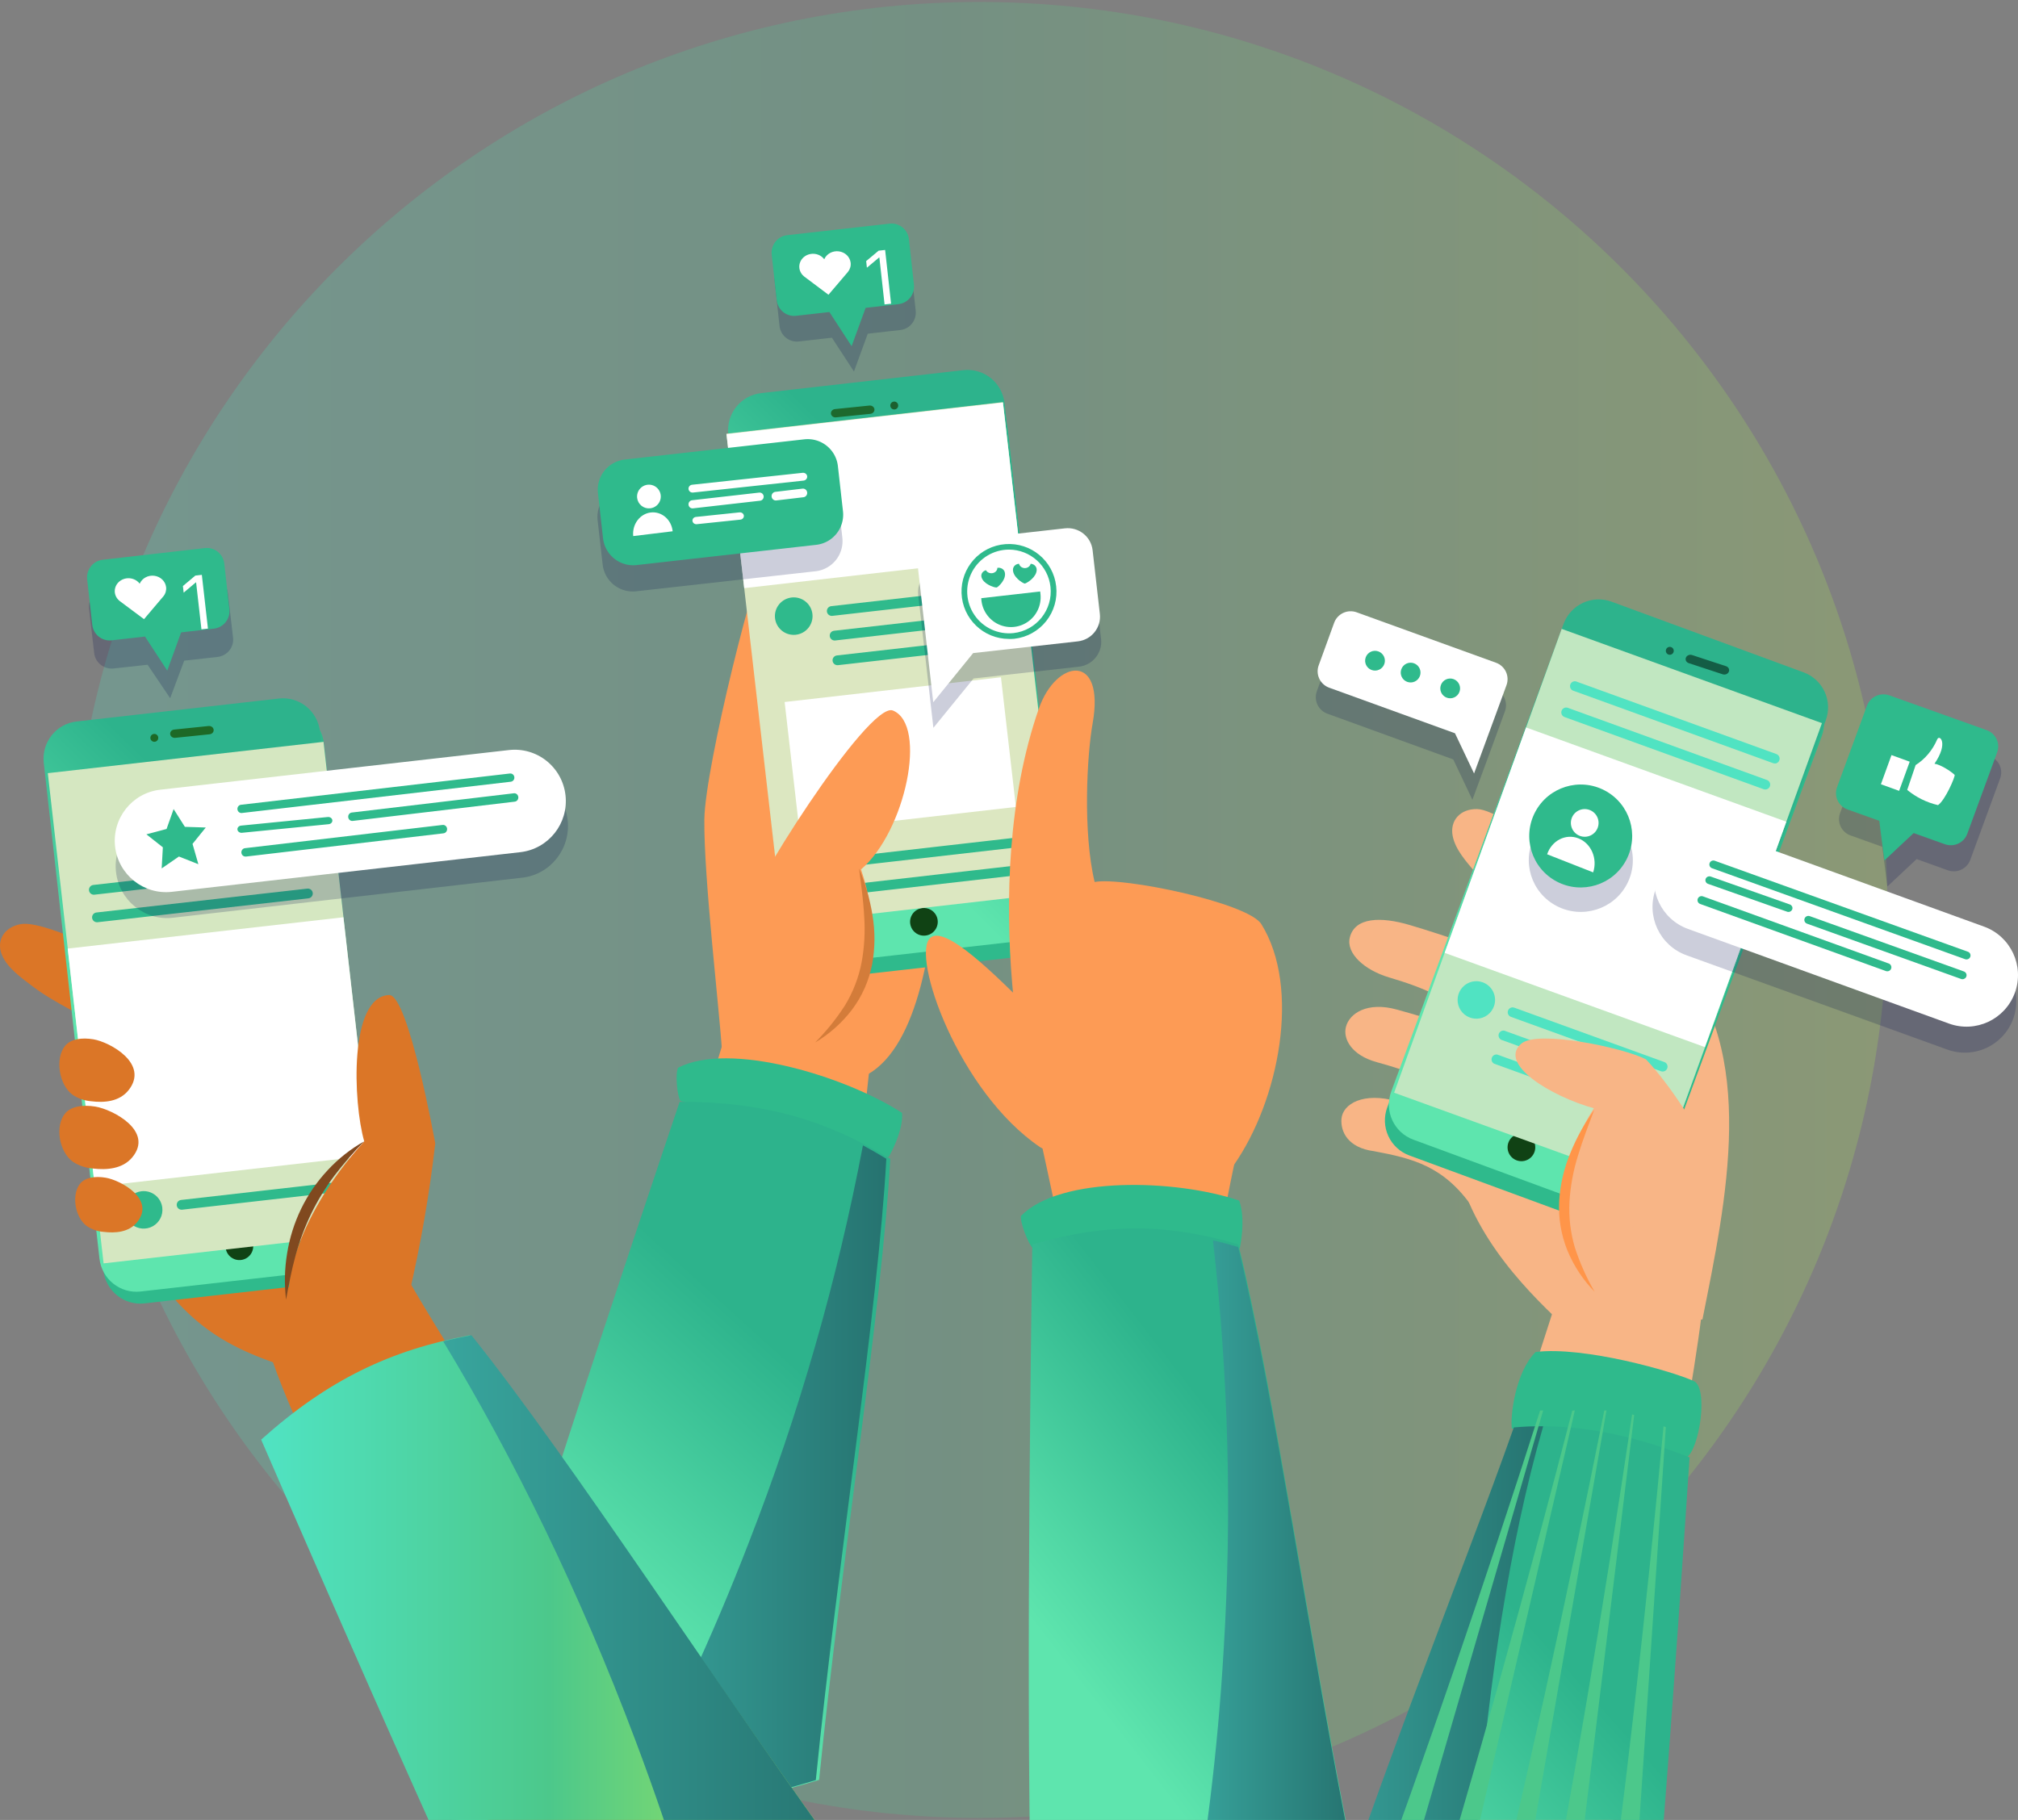
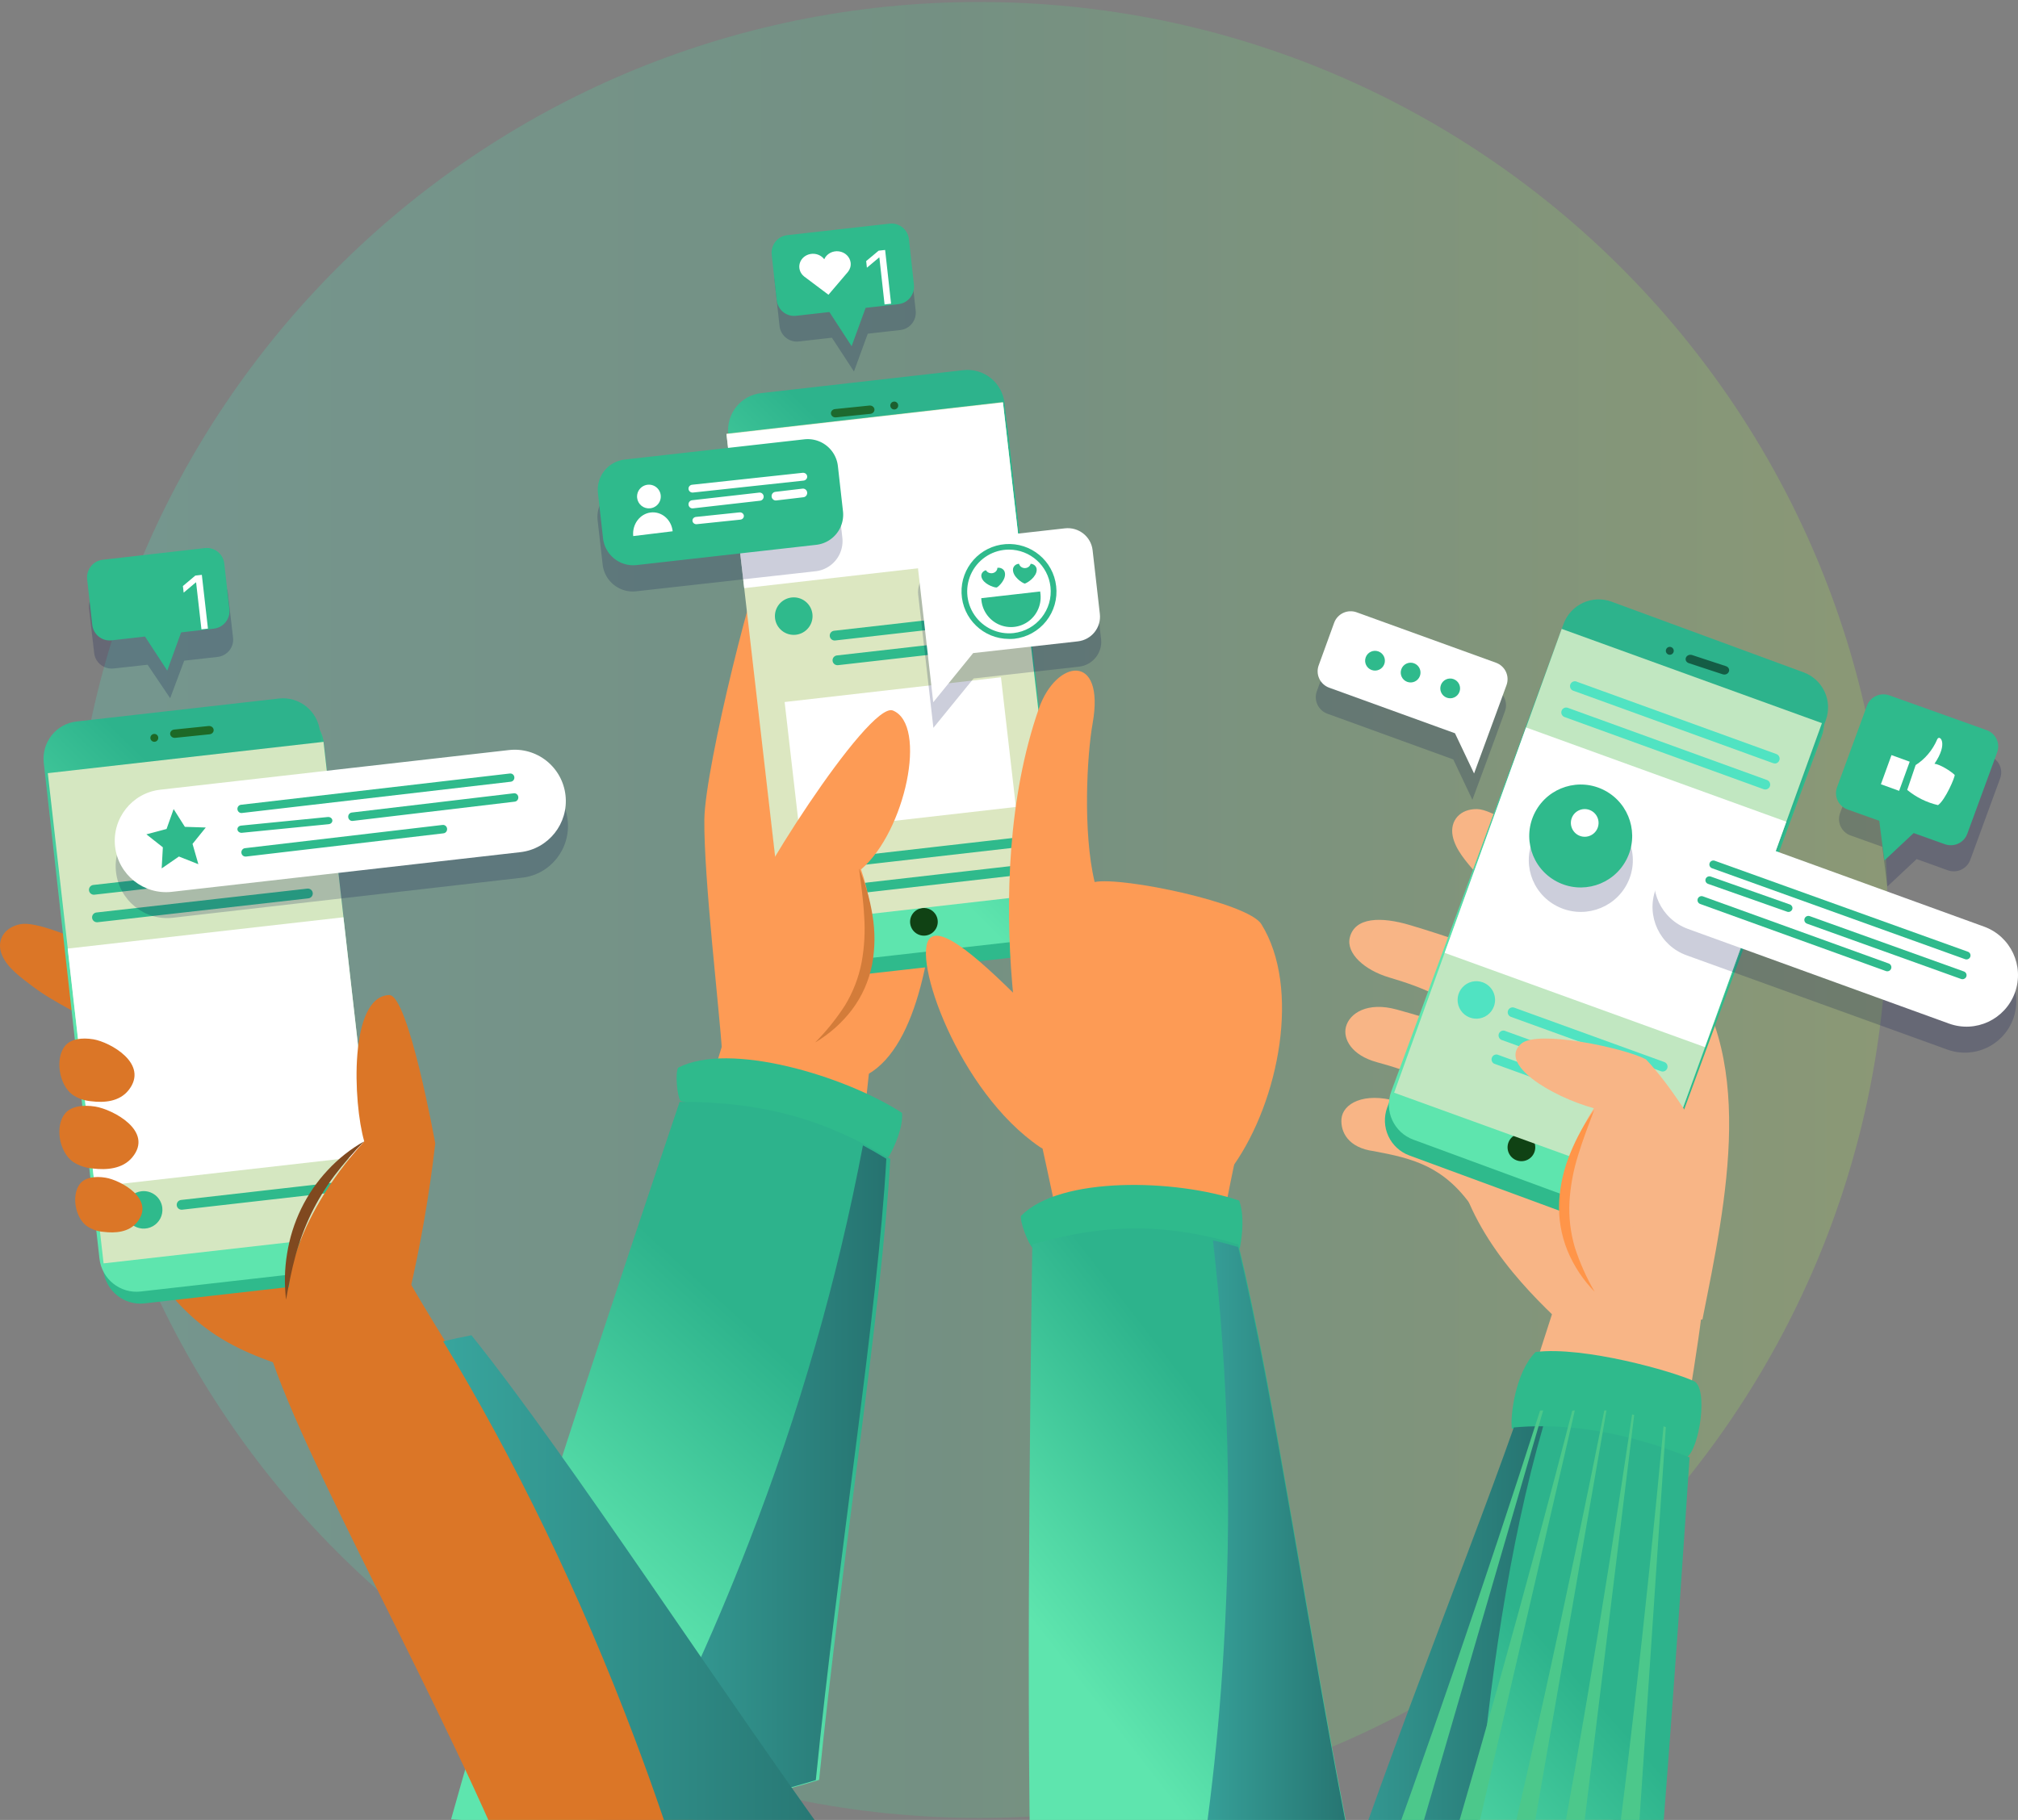
<svg xmlns="http://www.w3.org/2000/svg" width="510px" height="460px" viewBox="0 0 510 460" version="1.1">
  <rect x="0" y="0" width="510" height="460" fill="#808080" stroke="none" />
  <defs>
    <linearGradient x1="0.003" y1="0.497" x2="1.013" y2="0.497" id="gradient_1">
      <stop offset="0" stop-color="#50E3C2" />
      <stop offset="0.475" stop-color="#4CC88B" />
      <stop offset="1" stop-color="#B4EC51" />
    </linearGradient>
    <linearGradient x1="0.379" y1="0.718" x2="0.624" y2="0.275" id="gradient_2">
      <stop offset="0" stop-color="#5EE5AE" />
      <stop offset="1" stop-color="#2DB38C" />
    </linearGradient>
    <linearGradient x1="0" y1="0.5" x2="1" y2="0.5" id="gradient_3">
      <stop offset="0" stop-color="#38A59D" />
      <stop offset="1" stop-color="#267370" />
    </linearGradient>
  </defs>
  <path d="M229.5 459C356.249 459 459 356.249 459 229.5C459 102.751 356.249 0 229.5 0C102.751 0 0 102.751 0 229.5C0 356.249 102.751 459 229.5 459Z" transform="translate(18 0.5)" id="Oval-Copy-13" fill="url(#gradient_1)" fill-opacity="0.226" fill-rule="evenodd" stroke="none" />
  <g id="Group-11" transform="translate(0 56.5)">
    <path d="M16.171 1.321C30.547 -11.285 59.161 70.329 58.999 76.49C58.354 101.174 53.944 126.738 41.419 133.992C29.894 134.161 15.21 131.516 4.454 128.007C3.877 118.42 -0.157 84.272 0.005 69.641C0.181 56.155 13.389 3.767 16.171 1.321Z" transform="translate(178 81)" id="Path" fill="#FD9B55" stroke="none" />
    <path d="M0 119.274C10.832 77.349 25.533 30.178 33.99 2.149C49.343 -2.432 57.968 0.836 71 7.02C67.404 40.272 59.872 112.387 55.344 156C34.757 147.386 15.978 134.925 2.15592e-14 119.274L0 119.274Z" transform="translate(149 204)" id="Path" fill="#FD9B55" stroke="none" />
    <path d="M12.359 6.9701e-06L58.066 3.27472e-05Q58.369 3.29183e-05 58.672 0.015Q58.975 0.03 59.277 0.06Q59.579 0.089 59.879 0.134Q60.179 0.178 60.477 0.238Q60.774 0.297 61.069 0.37Q61.363 0.444 61.653 0.532Q61.944 0.62 62.229 0.722Q62.515 0.825 62.795 0.941Q63.075 1.057 63.35 1.187Q63.624 1.316 63.892 1.459Q64.159 1.602 64.419 1.758Q64.68 1.914 64.932 2.083Q65.184 2.251 65.428 2.432Q65.672 2.613 65.906 2.805Q66.141 2.998 66.365 3.202Q66.59 3.405 66.805 3.62Q67.019 3.834 67.223 4.059Q67.427 4.284 67.619 4.519Q67.812 4.753 67.993 4.997Q68.173 5.24 68.342 5.493Q68.51 5.745 68.666 6.005Q68.822 6.265 68.965 6.533Q69.108 6.801 69.238 7.075Q69.368 7.349 69.484 7.629Q69.6 7.91 69.702 8.195Q69.804 8.481 69.892 8.771Q69.981 9.062 70.054 9.356Q70.128 9.65 70.187 9.948Q70.246 10.245 70.291 10.546Q70.335 10.846 70.365 11.148Q70.395 11.45 70.41 11.753Q70.425 12.056 70.425 12.359L70.425 132.272Q70.425 132.576 70.41 132.879Q70.395 133.182 70.365 133.484Q70.335 133.786 70.291 134.086Q70.246 134.386 70.187 134.684Q70.128 134.981 70.054 135.275Q69.981 135.57 69.892 135.86Q69.805 136.15 69.702 136.436Q69.6 136.722 69.484 137.002Q69.368 137.282 69.238 137.557Q69.108 137.831 68.965 138.098Q68.822 138.366 68.666 138.626Q68.51 138.886 68.342 139.139Q68.173 139.391 67.993 139.635Q67.812 139.878 67.619 140.113Q67.427 140.347 67.223 140.572Q67.019 140.797 66.805 141.012Q66.59 141.226 66.365 141.43Q66.141 141.634 65.906 141.826Q65.672 142.019 65.428 142.199Q65.184 142.38 64.932 142.549Q64.68 142.717 64.419 142.873Q64.159 143.029 63.892 143.172Q63.624 143.315 63.35 143.445Q63.076 143.575 62.795 143.691Q62.515 143.807 62.229 143.909Q61.944 144.011 61.653 144.099Q61.363 144.187 61.069 144.261Q60.774 144.335 60.477 144.394Q60.179 144.453 59.879 144.498Q59.579 144.542 59.277 144.572Q58.975 144.602 58.672 144.617Q58.369 144.631 58.066 144.631L12.359 144.631Q12.056 144.631 11.753 144.616Q11.45 144.602 11.148 144.572Q10.846 144.542 10.546 144.498Q10.245 144.453 9.948 144.394Q9.65 144.335 9.356 144.261Q9.062 144.187 8.771 144.099Q8.481 144.011 8.195 143.909Q7.91 143.807 7.629 143.691Q7.349 143.574 7.075 143.445Q6.801 143.315 6.533 143.172Q6.266 143.029 6.005 142.873Q5.745 142.717 5.493 142.548Q5.241 142.38 4.997 142.199Q4.753 142.018 4.519 141.826Q4.284 141.634 4.059 141.43Q3.834 141.226 3.62 141.012Q3.405 140.797 3.202 140.572Q2.998 140.347 2.805 140.113Q2.613 139.878 2.432 139.635Q2.252 139.391 2.083 139.139Q1.914 138.886 1.758 138.626Q1.602 138.366 1.459 138.098Q1.316 137.831 1.187 137.557Q1.057 137.282 0.941 137.002Q0.825 136.722 0.723 136.436Q0.62 136.15 0.532 135.86Q0.444 135.57 0.37 135.275Q0.297 134.981 0.238 134.684Q0.178 134.386 0.134 134.086Q0.089 133.786 0.06 133.484Q0.03 133.182 0.015 132.879Q7.4769e-05 132.576 7.45979e-05 132.272L6.97013e-06 12.359Q6.79902e-06 12.056 0.015 11.753Q0.03 11.45 0.06 11.148Q0.089 10.846 0.134 10.546Q0.178 10.245 0.237 9.948Q0.297 9.65 0.37 9.356Q0.444 9.062 0.532 8.771Q0.62 8.481 0.722 8.195Q0.825 7.91 0.941 7.629Q1.057 7.349 1.187 7.075Q1.316 6.801 1.459 6.533Q1.602 6.265 1.758 6.005Q1.914 5.745 2.083 5.493Q2.251 5.24 2.432 4.997Q2.613 4.753 2.805 4.519Q2.998 4.284 3.202 4.059Q3.405 3.834 3.62 3.62Q3.834 3.405 4.059 3.202Q4.284 2.998 4.519 2.805Q4.753 2.613 4.997 2.432Q5.24 2.251 5.493 2.083Q5.745 1.914 6.005 1.758Q6.265 1.602 6.533 1.459Q6.801 1.316 7.075 1.187Q7.349 1.057 7.629 0.941Q7.91 0.825 8.195 0.722Q8.481 0.62 8.771 0.532Q9.062 0.444 9.356 0.37Q9.65 0.297 9.948 0.237Q10.245 0.178 10.546 0.134Q10.846 0.089 11.148 0.06Q11.45 0.03 11.753 0.015Q12.056 6.79899e-06 12.359 6.9701e-06L12.359 6.9701e-06Z" transform="matrix(-0.994 0.112 -0.112 -0.994 269.569 183.986)" id="Rectangle" fill="#2FBA8C" stroke="none" />
    <path d="M24.525 149.941L75.648 144.138C80.807 143.554 84.519 138.879 83.941 133.694L69.867 8.394C69.59 5.903 68.339 3.625 66.389 2.062C64.44 0.499 61.953 -0.222 59.475 0.06L8.352 5.863C5.873 6.141 3.607 7.399 2.052 9.358C0.496 11.317 -0.221 13.817 0.059 16.307L14.149 141.615C14.73 146.792 19.373 150.518 24.525 149.941Z" transform="translate(184 37)" id="Path" fill="url(#gradient_2)" stroke="none" />
    <path d="M1.276 2.993L9.979 2.1C10.61 2.032 11.063 1.511 10.993 0.933L10.993 0.933C10.918 0.356 10.348 -0.058 9.716 0.007L1.021 0.899C0.39 0.967 -0.063 1.488 0.007 2.066L0.007 2.066C0.039 2.344 0.191 2.598 0.43 2.772C0.668 2.946 0.973 3.026 1.276 2.993Z" transform="translate(210 46)" id="Path" fill="#1D692E" stroke="none" />
    <path d="M0.007 1.117C0.072 1.665 0.567 2.057 1.115 1.993C1.663 1.93 2.056 1.435 1.994 0.887C1.931 0.339 1.437 -0.055 0.889 0.006C0.625 0.036 0.383 0.17 0.217 0.378C0.051 0.587 -0.024 0.853 0.007 1.117L0.007 1.117Z" transform="translate(225 45)" id="Path" fill="#1C5F2F" stroke="none" />
    <path d="M0.022 3.893C0.181 5.3 1.171 6.472 2.532 6.863C3.892 7.255 5.355 6.788 6.237 5.681C7.119 4.574 7.248 3.045 6.563 1.806C5.877 0.567 4.513 -0.137 3.107 0.022C1.188 0.243 -0.191 1.973 0.022 3.893L0.022 3.893Z" transform="translate(230 173)" id="Path" fill="#104214" stroke="none" />
    <g id="Group" transform="translate(183 45)">
      <path d="M2.61156e-12 8.65187e-16L70.294 0.029L70.345 124.687L0.051 124.658L2.61156e-12 8.65187e-16Z" transform="matrix(0.994 -0.114 0.114 0.994 0.588 8.122)" id="Rectangle" fill="#DCE7C1" stroke="none" />
      <path d="M0 0L70.294 0.029L70.31 39.18L0.016 39.152L0 0Z" transform="matrix(0.994 -0.114 0.114 0.994 0.604 8.242)" id="Rectangle" fill="#FFFFFF" stroke="none" />
      <path d="M4.753 9.497C7.374 9.502 9.495 7.38 9.49 4.757C9.485 2.134 7.357 0.005 4.737 7.54031e-06C2.116 -0.005 -0.005 2.118 7.54613e-06 4.74C0.005 7.363 2.133 9.493 4.753 9.497Z" transform="matrix(0.627 -0.779 0.779 0.627 10.922 54.95)" id="Oval" fill="#2FBA8C" stroke="none" />
      <path d="M1.241 7.051C0.582 7.051 0.039 6.538 0.002 5.883C-0.035 5.228 0.449 4.659 1.103 4.586L41.367 0.008C42.048 -0.07 42.663 0.417 42.742 1.095C42.82 1.774 42.331 2.387 41.65 2.465L1.386 7.043L1.241 7.051Z" transform="translate(26.694 53.341)" id="Path" fill="#2FBA8C" stroke="none" />
      <path d="M1.241 7.05C0.582 7.05 0.039 6.538 0.002 5.883C-0.035 5.228 0.449 4.659 1.103 4.586L41.375 0.008C42.056 -0.068 42.669 0.42 42.745 1.099C42.821 1.777 42.331 2.389 41.65 2.465L1.386 7.043L1.241 7.05Z" transform="translate(27.407 59.583)" id="Path" fill="#2FBA8C" stroke="none" />
-       <path d="M1.241 7.051C0.582 7.051 0.039 6.539 0.002 5.884C-0.035 5.229 0.449 4.659 1.103 4.587L41.375 0.009C41.701 -0.03 42.029 0.063 42.286 0.266C42.544 0.469 42.709 0.767 42.745 1.092C42.822 1.772 42.332 2.386 41.65 2.465L1.386 7.043L1.241 7.051Z" transform="translate(25.975 47.122)" id="Path" fill="#2FBA8C" stroke="none" />
      <path d="M1.249 8.577C0.589 8.581 0.041 8.07 0.002 7.413C-0.037 6.757 0.447 6.185 1.103 6.112L54.523 0.008C54.964 -0.042 55.398 0.145 55.661 0.5C55.926 0.855 55.98 1.323 55.803 1.729C55.627 2.134 55.247 2.415 54.806 2.465L1.387 8.569L1.249 8.577Z" transform="translate(20.055 110.117)" id="Path" fill="#2FBA8C" stroke="none" />
      <path d="M1.241 8.577C0.582 8.577 0.039 8.064 0.002 7.409C-0.035 6.754 0.449 6.185 1.103 6.112L54.515 0.008C54.956 -0.042 55.39 0.145 55.654 0.5C55.918 0.855 55.972 1.323 55.795 1.729C55.619 2.134 55.239 2.415 54.798 2.465L1.386 8.569L1.241 8.577Z" transform="translate(20.859 117.075)" id="Path" fill="#2FBA8C" stroke="none" />
      <path d="M2.04159e-12 0L55.002 0.022L55.016 32.993L0.013 32.971L2.04159e-12 0Z" transform="matrix(0.994 -0.114 0.114 0.994 15.295 75.939)" id="Rectangle" fill="#FFFFFF" stroke="none" />
    </g>
    <path d="M20.88 83.985C25.283 84.633 37.847 64.081 29.602 40.254C40.836 30.656 46.508 3.691 37.655 0.088C31.508 -2.38 -0.267 47.772 0.002 52.868C0.432 62.207 21.026 77.937 20.88 83.985Z" transform="translate(188 123)" id="Path" fill="#FD9B55" stroke="none" />
    <path d="M11.1 0C12.707 3.789 13.847 7.752 14.495 11.805C15.196 15.927 15.167 20.136 14.41 24.249C13.607 28.404 11.861 32.329 9.302 35.735C6.772 39.05 3.613 41.856 0 44C2.852 41.135 5.388 37.982 7.566 34.595C9.594 31.248 11.011 27.58 11.751 23.755C12.46 19.884 12.676 15.941 12.395 12.018C12.193 8.045 11.62 4.057 11.1 0Z" transform="translate(206 163)" id="Path" fill="#D37C3A" stroke="none" />
    <path d="M28.706 21.108C16.824 8.998 4.642 -2.83 1.054 0.602C-3.737 5.169 8.191 39.467 28.875 53.464C36.683 58.746 54.119 23.292 28.706 21.108Z" transform="translate(234 180)" id="Path" fill="#FD9B55" stroke="none" />
    <path d="M7.546 9.595C-8.186 54.671 5.046 114.207 8.311 116.511C21.306 125.746 53.544 129.632 56.724 125.114C68.313 108.631 73.779 80.137 63.772 64.08C60.416 58.687 28.676 52.054 21.643 53.431C18.639 40.888 19.686 21.431 21.138 13.33C24.334 -4.644 11.934 -2.963 7.546 9.595Z" transform="translate(255 113)" id="Path" fill="#FD9B55" stroke="none" />
    <g id="Group" transform="translate(195 6)" opacity="0.2" style="mix-blend-mode: multiply;">
      <path d="M29.589 0.028L3.916 2.908C2.756 3.034 1.695 3.621 0.965 4.539C0.235 5.457 -0.102 6.63 0.027 7.799L1.28 19.167C1.553 21.595 3.721 23.343 6.128 23.076L14.517 22.123L20.09 30.664L23.579 21.11L31.817 20.18C32.973 20.052 34.031 19.465 34.757 18.549C35.484 17.633 35.82 16.463 35.691 15.296L34.437 3.929C34.165 1.502 31.995 -0.244 29.589 0.028Z" transform="translate(0.728 0.734)" id="Path" fill="#000A49" stroke="none" />
    </g>
    <path d="M29.823 0.029L3.947 2.939C2.778 3.067 1.708 3.66 0.973 4.588C0.237 5.516 -0.103 6.701 0.027 7.883L1.291 19.372C1.565 21.826 3.75 23.593 6.177 23.323L14.609 22.368L20.226 31L23.765 21.313L32.068 20.373C33.233 20.244 34.3 19.65 35.032 18.724C35.765 17.799 36.103 16.616 35.973 15.437L34.709 3.948C34.423 1.504 32.24 -0.247 29.823 0.029Z" transform="translate(195 0)" id="Path" fill="#2FBA8C" stroke="none" />
    <path d="M12.979 2.895C12.799 1.414 11.575 0.236 10.002 0.031C8.43 -0.174 6.91 0.647 6.307 2.025C5.535 0.994 4.197 0.474 2.874 0.69C1.55 0.907 0.479 1.821 0.124 3.037C-0.232 4.253 0.193 5.553 1.213 6.373L1.213 6.373L7.375 11L12.304 5.216L12.304 5.216C12.835 4.551 13.076 3.721 12.979 2.895Z" transform="translate(202 7)" id="Path" fill="#FFFFFF" stroke="none" />
    <g fill="#FFFFFF" stroke="none" id="1" transform="matrix(0.994 -0.11 0.11 0.994 216.999 2.724)">
      <path d="M6.219 4.667L6.219 18.333L4.564 18.333L4.564 6.402L4.484 6.402L1.148 8.617L1.148 6.936L4.564 4.667L6.219 4.667Z" />
    </g>
    <g id="Group" transform="translate(150 60)" opacity="0.2" style="mix-blend-mode: multiply;">
      <path d="M7.683 0.007L53.284 0.049Q53.472 0.05 53.66 0.059Q53.847 0.068 54.034 0.087Q54.222 0.106 54.407 0.133Q54.593 0.161 54.778 0.198Q54.962 0.235 55.145 0.281Q55.327 0.326 55.507 0.381Q55.687 0.436 55.864 0.499Q56.041 0.563 56.215 0.635Q56.388 0.707 56.558 0.787Q56.728 0.868 56.894 0.956Q57.06 1.045 57.221 1.142Q57.382 1.238 57.539 1.343Q57.695 1.447 57.846 1.559Q57.997 1.672 58.142 1.791Q58.288 1.91 58.427 2.036Q58.566 2.163 58.699 2.296Q58.832 2.429 58.959 2.568Q59.085 2.707 59.204 2.853Q59.324 2.998 59.435 3.149Q59.548 3.3 59.652 3.456Q59.757 3.613 59.853 3.774Q59.95 3.935 60.039 4.101Q60.127 4.267 60.208 4.437Q60.288 4.607 60.36 4.78Q60.432 4.954 60.496 5.131Q60.559 5.308 60.614 5.488Q60.669 5.668 60.715 5.85Q60.76 6.033 60.797 6.217Q60.834 6.401 60.862 6.587Q60.889 6.773 60.908 6.961Q60.927 7.148 60.936 7.335Q60.945 7.523 60.946 7.711L60.956 18.956Q60.956 19.145 60.947 19.333Q60.938 19.522 60.92 19.709Q60.901 19.897 60.874 20.083Q60.846 20.27 60.81 20.455Q60.773 20.64 60.727 20.822Q60.682 21.005 60.627 21.186Q60.572 21.366 60.509 21.544Q60.446 21.721 60.374 21.895Q60.302 22.069 60.221 22.24Q60.141 22.41 60.052 22.576Q59.963 22.743 59.866 22.904Q59.769 23.066 59.665 23.223Q59.56 23.38 59.448 23.531Q59.335 23.683 59.216 23.828Q59.096 23.974 58.97 24.114Q58.843 24.253 58.71 24.387Q58.577 24.52 58.437 24.646Q58.297 24.773 58.152 24.892Q58.006 25.012 57.854 25.124Q57.703 25.237 57.546 25.341Q57.389 25.446 57.228 25.543Q57.066 25.64 56.9 25.728Q56.734 25.817 56.563 25.898Q56.393 25.978 56.219 26.05Q56.044 26.122 55.867 26.186Q55.689 26.249 55.509 26.304Q55.329 26.358 55.146 26.404Q54.963 26.45 54.778 26.486Q54.593 26.523 54.407 26.551Q54.22 26.578 54.033 26.596Q53.845 26.615 53.657 26.624Q53.468 26.633 53.28 26.633L7.68 26.59Q7.492 26.59 7.304 26.581Q7.116 26.571 6.929 26.553Q6.742 26.534 6.556 26.506Q6.37 26.479 6.185 26.442Q6.001 26.405 5.819 26.359Q5.636 26.314 5.456 26.259Q5.276 26.204 5.099 26.141Q4.922 26.077 4.749 26.005Q4.575 25.933 4.405 25.853Q4.235 25.772 4.069 25.684Q3.903 25.595 3.742 25.498Q3.581 25.401 3.425 25.297Q3.268 25.192 3.117 25.08Q2.966 24.968 2.821 24.849Q2.676 24.73 2.536 24.603Q2.397 24.477 2.264 24.344Q2.131 24.211 2.005 24.072Q1.878 23.933 1.759 23.787Q1.64 23.642 1.528 23.491Q1.416 23.34 1.311 23.183Q1.207 23.027 1.11 22.866Q1.013 22.705 0.925 22.539Q0.836 22.373 0.755 22.203Q0.675 22.033 0.603 21.86Q0.531 21.686 0.467 21.509Q0.404 21.332 0.349 21.152Q0.295 20.972 0.249 20.79Q0.203 20.607 0.166 20.423Q0.129 20.238 0.102 20.052Q0.074 19.866 0.055 19.679Q0.037 19.492 0.027 19.304Q0.018 19.117 0.018 18.928L0.007 7.683Q0.007 7.495 0.016 7.307Q0.025 7.118 0.044 6.931Q0.062 6.743 0.089 6.557Q0.117 6.37 0.153 6.185Q0.19 6 0.236 5.818Q0.282 5.635 0.336 5.454Q0.391 5.274 0.454 5.096Q0.518 4.919 0.59 4.745Q0.662 4.57 0.742 4.4Q0.823 4.23 0.911 4.063Q1 3.897 1.097 3.735Q1.194 3.574 1.299 3.417Q1.403 3.26 1.516 3.109Q1.628 2.957 1.747 2.812Q1.867 2.666 1.994 2.526Q2.12 2.387 2.253 2.253Q2.387 2.12 2.526 1.994Q2.666 1.867 2.812 1.747Q2.957 1.628 3.109 1.516Q3.26 1.403 3.417 1.299Q3.574 1.194 3.735 1.097Q3.897 1 4.063 0.911Q4.23 0.823 4.4 0.742Q4.571 0.662 4.745 0.59Q4.919 0.517 5.096 0.454Q5.274 0.391 5.454 0.336Q5.635 0.281 5.818 0.236Q6 0.19 6.185 0.153Q6.37 0.117 6.557 0.089Q6.743 0.062 6.931 0.043Q7.118 0.025 7.307 0.016Q7.495 0.007 7.683 0.007Z" transform="matrix(0.994 -0.112 0.112 0.994 0.168 7.383)" id="Rectangle" fill="#000A49" stroke="none" />
    </g>
    <path d="M7.669 4.32508e-06L53.337 3.00802e-05Q53.525 3.01864e-05 53.713 0.009Q53.901 0.019 54.088 0.037Q54.276 0.055 54.462 0.083Q54.648 0.111 54.833 0.147Q55.017 0.184 55.2 0.23Q55.383 0.276 55.563 0.33Q55.743 0.385 55.92 0.448Q56.098 0.512 56.272 0.584Q56.445 0.656 56.616 0.736Q56.786 0.817 56.952 0.906Q57.118 0.994 57.279 1.091Q57.441 1.188 57.597 1.292Q57.754 1.397 57.905 1.509Q58.056 1.621 58.202 1.741Q58.347 1.86 58.487 1.987Q58.626 2.113 58.76 2.246Q58.893 2.379 59.019 2.519Q59.145 2.658 59.265 2.804Q59.384 2.949 59.496 3.101Q59.609 3.252 59.713 3.408Q59.818 3.565 59.915 3.726Q60.011 3.888 60.1 4.054Q60.189 4.22 60.269 4.39Q60.35 4.56 60.422 4.734Q60.494 4.908 60.557 5.085Q60.621 5.263 60.675 5.443Q60.73 5.623 60.776 5.806Q60.822 5.988 60.858 6.173Q60.895 6.358 60.923 6.544Q60.95 6.73 60.969 6.917Q60.987 7.105 60.996 7.293Q61.006 7.481 61.006 7.669L61.006 19.162Q61.006 19.35 60.996 19.538Q60.987 19.726 60.969 19.913Q60.95 20.101 60.923 20.287Q60.895 20.473 60.858 20.658Q60.822 20.842 60.776 21.025Q60.73 21.207 60.675 21.388Q60.621 21.568 60.557 21.745Q60.494 21.922 60.422 22.096Q60.35 22.27 60.269 22.44Q60.189 22.611 60.1 22.777Q60.011 22.943 59.915 23.104Q59.818 23.266 59.713 23.422Q59.609 23.579 59.496 23.73Q59.384 23.881 59.265 24.027Q59.145 24.172 59.019 24.312Q58.893 24.451 58.76 24.584Q58.626 24.717 58.487 24.844Q58.347 24.97 58.202 25.09Q58.056 25.209 57.905 25.321Q57.754 25.433 57.597 25.538Q57.441 25.643 57.279 25.739Q57.118 25.836 56.952 25.925Q56.786 26.014 56.616 26.094Q56.445 26.175 56.272 26.247Q56.098 26.319 55.92 26.382Q55.743 26.446 55.563 26.5Q55.383 26.555 55.2 26.601Q55.017 26.646 54.833 26.683Q54.648 26.72 54.462 26.747Q54.276 26.775 54.088 26.794Q53.901 26.812 53.713 26.821Q53.525 26.831 53.337 26.831L7.669 26.831Q7.481 26.831 7.293 26.821Q7.105 26.812 6.917 26.794Q6.73 26.775 6.544 26.747Q6.358 26.72 6.173 26.683Q5.988 26.646 5.806 26.601Q5.623 26.555 5.443 26.5Q5.263 26.446 5.085 26.382Q4.908 26.319 4.734 26.247Q4.56 26.175 4.39 26.094Q4.22 26.014 4.054 25.925Q3.888 25.836 3.726 25.739Q3.565 25.643 3.408 25.538Q3.252 25.433 3.101 25.321Q2.949 25.209 2.804 25.09Q2.658 24.97 2.519 24.844Q2.379 24.717 2.246 24.584Q2.113 24.451 1.987 24.312Q1.86 24.172 1.741 24.027Q1.621 23.881 1.509 23.73Q1.397 23.579 1.292 23.422Q1.188 23.266 1.091 23.104Q0.994 22.943 0.906 22.777Q0.817 22.611 0.736 22.44Q0.656 22.27 0.584 22.096Q0.512 21.922 0.448 21.745Q0.385 21.568 0.33 21.388Q0.276 21.207 0.23 21.025Q0.184 20.842 0.147 20.658Q0.111 20.473 0.083 20.287Q0.055 20.101 0.037 19.913Q0.018 19.726 0.009 19.538Q1.09127e-05 19.35 1.08065e-05 19.162L4.32511e-06 7.669Q4.21893e-06 7.481 0.009 7.293Q0.018 7.105 0.037 6.917Q0.055 6.73 0.083 6.544Q0.111 6.358 0.147 6.173Q0.184 5.988 0.23 5.806Q0.276 5.623 0.33 5.443Q0.385 5.263 0.448 5.085Q0.512 4.908 0.584 4.734Q0.656 4.56 0.736 4.39Q0.817 4.22 0.906 4.054Q0.994 3.888 1.091 3.726Q1.188 3.565 1.292 3.408Q1.397 3.252 1.509 3.101Q1.621 2.949 1.741 2.804Q1.86 2.658 1.987 2.519Q2.113 2.379 2.246 2.246Q2.379 2.113 2.519 1.987Q2.658 1.86 2.804 1.741Q2.949 1.621 3.101 1.509Q3.252 1.397 3.408 1.292Q3.565 1.188 3.726 1.091Q3.888 0.994 4.054 0.906Q4.22 0.817 4.39 0.736Q4.56 0.656 4.734 0.584Q4.908 0.512 5.085 0.448Q5.263 0.385 5.443 0.33Q5.623 0.276 5.806 0.23Q5.988 0.184 6.173 0.147Q6.358 0.111 6.544 0.083Q6.73 0.055 6.917 0.037Q7.105 0.018 7.293 0.009Q7.481 4.21891e-06 7.669 4.32508e-06L7.669 4.32508e-06Z" transform="matrix(0.994 -0.112 0.112 0.994 150.258 60.514)" id="Rectangle" fill="#2FBA8C" stroke="none" />
    <path d="M4.458 0.034L4.458 0.034C3.135 0.194 1.925 0.912 1.095 2.031C0.265 3.15 -0.118 4.578 0.032 6L10 4.784C9.851 3.364 9.184 2.066 8.144 1.175C7.105 0.284 5.779 -0.126 4.458 0.034Z" transform="translate(160 73)" id="Path" fill="#FFFFFF" stroke="none" />
    <path d="M3.338 5.98C4.544 5.843 5.549 4.993 5.883 3.827C6.218 2.661 5.817 1.408 4.868 0.652C3.918 -0.103 2.607 -0.212 1.546 0.376C0.484 0.964 -0.118 2.134 0.019 3.339C0.107 4.13 0.507 4.854 1.13 5.349C1.753 5.845 2.548 6.072 3.338 5.98L3.338 5.98Z" transform="translate(161 66)" id="Path" fill="#FFFFFF" stroke="none" />
    <path d="M1.027 5C0.481 4.995 0.032 4.585 0.002 4.063C-0.029 3.541 0.369 3.085 0.911 3.022L28.849 0.006C29.417 -0.055 29.93 0.337 29.994 0.88C30.053 1.423 29.647 1.911 29.081 1.977L1.143 4.993L1.027 5Z" transform="translate(174 63)" id="Path" fill="#FFFFFF" stroke="none" />
    <path d="M1.057 3C0.495 2.994 0.033 2.543 0.002 1.967C-0.03 1.391 0.379 0.889 0.937 0.819L7.865 0.002C8.433 -0.035 8.929 0.392 8.993 0.972C9.057 1.552 8.666 2.082 8.104 2.175L1.176 2.992L1.057 3Z" transform="translate(195 67)" id="Path" fill="#FFFFFF" stroke="none" />
    <path d="M1.014 4C0.475 3.995 0.032 3.568 0.002 3.024C-0.029 2.48 0.364 2.006 0.899 1.939L17.911 0.002C18.456 -0.033 18.932 0.37 18.994 0.918C19.055 1.467 18.679 1.967 18.14 2.055L1.128 3.992L1.014 4Z" transform="translate(174 68)" id="Path" fill="#FFFFFF" stroke="none" />
    <path d="M0.986 3C0.462 2.995 0.031 2.614 0.002 2.127C-0.028 1.641 0.354 1.217 0.875 1.157L11.845 0.012C12.207 -0.043 12.573 0.093 12.796 0.364C13.019 0.635 13.063 0.998 12.91 1.308C12.758 1.618 12.434 1.826 12.068 1.848L1.098 2.993L0.986 3Z" transform="translate(175 73)" id="Path" fill="#FFFFFF" stroke="none" />
    <g id="Group" transform="translate(232 83)" opacity="0.2" style="mix-blend-mode: multiply;">
      <path d="M37.378 0.04L5.65 3.587C2.159 3.977 -0.352 7.094 0.04 10.55L1.89 26.72L1.89 26.72L3.877 44.178L14.033 31.7L40.645 28.726C44.136 28.335 46.647 25.218 46.255 21.762L44.413 5.593C44.018 2.137 40.87 -0.348 37.378 0.04Z" transform="translate(0.014 0.288)" id="Path" fill="#000A49" stroke="none" />
    </g>
    <path d="M37.14 0.04L5.614 3.572C2.145 3.961 -0.35 7.066 0.04 10.508L1.878 26.612L1.878 26.612L3.853 44L13.943 31.572L40.386 28.61C43.855 28.221 46.35 25.116 45.96 21.674L44.13 5.57C43.738 2.128 40.609 -0.347 37.14 0.04Z" transform="translate(232 77)" id="Path" fill="#FFFFFF" stroke="none" />
    <path d="M11.992 23.995C5.541 23.992 0.247 18.888 0.008 12.441C-0.23 5.994 4.672 0.513 11.106 0.034C17.539 -0.446 23.2 4.248 23.92 10.659L23.92 10.659C24.288 13.825 23.379 17.008 21.395 19.503C19.411 21.999 16.514 23.601 13.346 23.956C12.896 23.996 12.444 24.008 11.992 23.995ZM11.992 1.416C8.078 1.425 4.488 3.593 2.659 7.053C0.83 10.514 1.061 14.701 3.259 17.939C5.457 21.178 9.263 22.939 13.154 22.517C18.96 21.857 23.134 16.619 22.481 10.812L22.481 10.812C21.879 5.471 17.367 1.43 11.992 1.416Z" transform="translate(243 81)" id="Shape" fill="#2FBA8C" stroke="none" />
    <path d="M6 1.509C6.001 0.704 5.33 0.04 4.476 0C4.316 0.641 3.708 1.093 3.008 1.093C2.308 1.093 1.7 0.641 1.54 0C0.679 0.032 -0.001 0.698 5.23943e-07 1.509C5.23943e-07 3.334 2.31 4.82 2.912 4.986C2.958 5.005 3.01 5.005 3.056 4.986C3.666 4.805 5.992 3.334 6 1.509Z" transform="translate(256 86)" id="Path" fill="#2FBA8C" stroke="none" />
    <path d="M0.048 2.373C-0.163 1.612 0.338 0.838 1.179 0.626C1.489 1.197 2.197 1.5 2.887 1.356C3.576 1.212 4.063 0.66 4.061 0.024C4.921 -0.118 5.752 0.38 5.934 1.148C6.378 2.858 4.464 4.714 3.907 4.989C3.86 5.004 3.809 5.004 3.762 4.989C3.132 4.989 0.492 4.083 0.048 2.373Z" transform="translate(248 87)" id="Path" fill="#2FBA8C" stroke="none" />
    <path d="M0 1.693C0 1.753 0 1.813 0 1.88C0.159 4.674 1.84 7.15 4.37 8.315C6.9 9.48 9.862 9.141 12.068 7.436C14.274 5.731 15.361 2.938 14.893 0.18C14.9 0.12 14.9 0.06 14.893 0L0 1.693Z" transform="translate(248 93)" id="Path" fill="#2FBA8C" stroke="none" />
    <path d="M56.977 13.796C42.512 4.419 13.262 -4.365 0.37 2.382C-0.387 3.81 0.12 9.476 0.968 10.783L53.558 25C55.109 22.265 57.242 17.531 56.977 13.796Z" transform="translate(171 211)" id="Path" fill="#2FBA8C" stroke="none" />
    <path d="M93.008 171.384C98.668 115.302 108.871 52.661 111 14.417C94.709 4.58 79.083 -0.06 57.76 0.001C43.904 41.208 15.051 127.067 0 181.35C32.867 183.552 64.477 180.139 93.008 171.384Z" transform="translate(114 222)" id="Path" fill="url(#gradient_2)" stroke="none" />
    <path d="M67 3.385C65.021 2.18 63.058 1.052 61.087 0C54.572 34.251 44.929 67.825 32.279 100.294C23.054 124.217 12.271 147.503 0 170C16.681 168.553 33.164 165.346 49.177 160.432C54.795 104.296 64.892 41.642 67 3.385Z" transform="translate(157 233)" id="Path" fill="url(#gradient_3)" stroke="none" />
    <path d="M0 1.636C0 1.636 10.806 49.321 10.844 56.565C21.597 58.978 39.992 50.546 44.4 50.888C44.4 50.888 51.263 11.598 55 0L0 1.636Z" transform="translate(261 221)" id="Path" fill="#FD9B55" stroke="none" />
    <path d="M55.172 3.959C39.182 -1.479 9.842 -2.303 0.023 7.843C-0.245 9.459 1.881 14.936 3.033 16L55.334 16C55.963 12.869 56.516 7.595 55.172 3.959Z" transform="translate(258 243)" id="Path" fill="#2FBA8C" stroke="none" />
    <path d="M82 159.248C70.933 103.986 62.051 41.259 52.956 4.034C35.46 -1.164 20.09 -1.523 0.882 4.034C0.294 47.167 -0.914 137.013 1.188 193C31.387 186.558 58.856 175.063 82 159.248Z" transform="translate(260 254)" id="Path" fill="url(#gradient_2)" stroke="none" />
    <path d="M12.901 1.695C10.758 1.053 8.639 0.489 6.542 0C10.484 34.424 11.385 69.127 9.236 103.709C7.763 128.976 4.678 154.124 0 179C14.782 173.222 28.869 165.812 42 156.91C30.913 101.648 22.021 38.92 12.901 1.695Z" transform="translate(300 257)" id="Path" fill="url(#gradient_3)" stroke="none" />
    <path d="M56.379 2.441C43.579 -11.759 -0.26 40.371 0.001 46.533C0.868 67.141 15.294 83.147 25.715 93.168C36.888 96.077 51.982 94.859 63.254 93.994C69.155 64.308 77.611 26.018 56.379 2.441Z" transform="translate(367 183)" id="Path" fill="#F8B586" stroke="none" />
    <path d="M7.949 13.973C16.38 16.276 23.814 19.041 30.137 25.242C34.779 29.774 47.965 12.613 41.018 9.924C31.845 6.374 22.496 3.286 13.009 0.671C5.597 -1.375 1.04 1.593 0.149 5.06C-0.634 8.149 1.625 12.236 7.949 13.973Z" transform="translate(340 198)" id="Path" fill="#F8B586" stroke="none" />
-     <path d="M8.256 13.474C18.085 15.319 25.963 17.217 33.293 27.863C37.4 33.827 53.781 14.535 45.872 11.491C35.617 7.54 24.973 3.974 14.047 0.861C5.628 -1.545 0.333 1.461 0.02 5.319C-0.224 8.593 1.689 12.621 8.256 13.474Z" transform="translate(339 221)" id="Path" fill="#F8B586" stroke="none" />
+     <path d="M8.256 13.474C18.085 15.319 25.963 17.217 33.293 27.863C35.617 7.54 24.973 3.974 14.047 0.861C5.628 -1.545 0.333 1.461 0.02 5.319C-0.224 8.593 1.689 12.621 8.256 13.474Z" transform="translate(339 221)" id="Path" fill="#F8B586" stroke="none" />
    <path d="M10.057 14.553C18.398 17.019 25.761 19.933 31.941 26.266C36.491 30.919 46.925 25.07 49.86 22.006L49.86 22.006C52.779 18.941 49.943 13.962 43.073 11.132C34.008 7.403 24.761 4.133 15.365 1.334C8.018 -0.861 1.352 -0.702 0.116 4.519C-0.801 8.492 3.817 12.691 10.057 14.553Z" transform="translate(341 176)" id="Path" fill="#F8B586" stroke="none" />
    <path d="M44.37 27.426C38.496 21.932 13.936 0.186 6.328 0.002C2.014 -0.097 -0.642 2.933 0.134 6.828C0.827 10.309 3.642 13.378 6.046 16.216C10.733 21.779 17.52 26.454 21.834 31.52C24.116 34.252 29.358 41.819 32.592 43.617C37.659 46.41 50.517 33.188 44.37 27.426Z" transform="translate(367 148)" id="Path" fill="#F8B586" stroke="none" />
    <path d="M55.216 163.697C62.2 120.97 79.451 34.13 83 5.069C70.719 -5.346 59.995 3.459 45.507 3.81C35.371 35.656 13.449 100.706 0 142.425C0 142.425 34.73 171.402 55.216 163.697Z" transform="translate(347 271)" id="Path" fill="#F8B586" stroke="none" />
    <path d="M54.69 154.415L6.186 136.555C3.834 135.692 1.922 133.929 0.871 131.656C-0.18 129.382 -0.284 126.785 0.582 124.435L44.162 6.156C45.974 1.285 51.382 -1.208 56.265 0.577L104.814 18.414C107.166 19.278 109.078 21.04 110.129 23.314C111.18 25.587 111.284 28.185 110.418 30.535L66.823 148.836C65.008 153.72 59.581 156.216 54.69 154.415Z" transform="translate(350 99)" id="Path" fill="#2FBA8C" stroke="none" />
    <path d="M54.698 154.413L6.186 136.557C1.292 134.755 -1.216 129.331 0.582 124.439L44.157 6.182C45.022 3.832 46.787 1.921 49.062 0.87C51.337 -0.18 53.937 -0.284 56.288 0.582L104.801 18.438C107.156 19.299 109.071 21.06 110.125 23.333C111.179 25.606 111.285 28.205 110.42 30.556L66.846 148.813C65.98 151.167 64.213 153.081 61.934 154.132C59.656 155.182 57.052 155.284 54.698 154.413L54.698 154.413Z" transform="translate(351 95)" id="Path" fill="url(#gradient_2)" stroke="none" />
    <path d="M9.35 4.928L0.792 2.116C0.489 2.016 0.242 1.811 0.108 1.547C-0.026 1.283 -0.036 0.981 0.08 0.71L0.08 0.71C0.193 0.438 0.421 0.218 0.715 0.098C1.008 -0.022 1.343 -0.032 1.645 0.07L10.203 2.882C10.509 2.978 10.759 3.183 10.893 3.448C11.028 3.714 11.036 4.017 10.915 4.288L10.915 4.288C10.804 4.561 10.576 4.782 10.282 4.903C9.988 5.023 9.652 5.032 9.35 4.928Z" transform="translate(426 109)" id="Path" fill="#145D45" stroke="none" />
    <path d="M1.929 1.365C1.729 1.875 1.156 2.129 0.644 1.934C0.132 1.739 -0.127 1.168 0.062 0.654C0.251 0.14 0.819 -0.126 1.335 0.058C1.591 0.148 1.799 0.338 1.911 0.585C2.023 0.832 2.03 1.114 1.929 1.365Z" transform="translate(421 107)" id="Path" fill="#145D45" stroke="none" />
    <path d="M3.5 7C5.433 7 7 5.433 7 3.5C7 1.567 5.433 0 3.5 0C1.567 0 0 1.567 0 3.5C0 5.433 1.567 7 3.5 7Z" transform="translate(381 230)" id="Oval" fill="#104214" stroke="none" />
    <g id="Group" transform="translate(352 102)">
      <path d="M2.61308e-12 3.46212e-15L69.986 0.035L70.049 124.736L0.063 124.701L2.61308e-12 3.46212e-15Z" transform="matrix(0.94 0.34 -0.34 0.94 42.673 0.452)" id="Rectangle" fill="#C1E7C1" stroke="none" />
      <path d="M0 8.41464e-16L69.986 0.035L70.017 60.634L0.031 60.599L0 8.41464e-16Z" transform="matrix(0.94 0.34 -0.34 0.94 33.669 25.367)" id="Rectangle" fill="#FFFFFF" stroke="none" />
      <path d="M51.723 20.773C51.58 20.77 51.439 20.744 51.304 20.696L0.996 2.45C0.517 2.356 0.138 1.987 0.03 1.51C-0.077 1.032 0.106 0.536 0.498 0.244C0.89 -0.048 1.417 -0.081 1.842 0.16L52.15 18.398C52.721 18.598 53.065 19.182 52.961 19.779C52.856 20.376 52.336 20.81 51.731 20.803L51.723 20.773Z" transform="translate(44.776 13.689)" id="Path" fill="#50E3C2" stroke="none" />
      <path d="M51.544 20.717C51.4 20.718 51.258 20.692 51.124 20.641L0.817 2.402C0.175 2.17 -0.158 1.461 0.074 0.818C0.305 0.175 1.013 -0.158 1.655 0.074L51.963 18.312C52.535 18.512 52.878 19.096 52.774 19.693C52.67 20.29 52.149 20.724 51.544 20.717L51.544 20.717Z" transform="translate(42.577 20.333)" id="Path" fill="#50E3C2" stroke="none" />
      <path d="M9.185 6.354C8.533 8.158 6.861 9.391 4.948 9.477C3.035 9.564 1.258 8.488 0.446 6.75C-0.365 5.013 -0.052 2.957 1.24 1.542C2.533 0.126 4.549 -0.37 6.349 0.285C7.53 0.712 8.492 1.592 9.024 2.73C9.556 3.869 9.614 5.173 9.185 6.354L9.185 6.354Z" transform="translate(16.373 89.503)" id="Path" fill="#50E3C2" stroke="none" />
      <path d="M39.352 16.268C39.209 16.269 39.066 16.243 38.933 16.192L0.996 2.45C0.517 2.356 0.138 1.987 0.03 1.51C-0.077 1.032 0.106 0.536 0.498 0.244C0.89 -0.048 1.417 -0.081 1.842 0.16L39.779 13.902C40.34 14.109 40.672 14.69 40.567 15.279C40.462 15.869 39.95 16.299 39.352 16.299L39.352 16.268Z" transform="translate(26.719 101.981)" id="Path" fill="#50E3C2" stroke="none" />
      <path d="M38.984 16.132C38.84 16.133 38.698 16.107 38.564 16.056L0.628 2.314C0.1 2.015 -0.133 1.377 0.077 0.808C0.287 0.238 0.879 -0.094 1.474 0.023L39.403 13.765C39.974 13.964 40.318 14.549 40.214 15.146C40.109 15.743 39.589 16.177 38.984 16.17L38.984 16.132Z" transform="translate(24.953 108.034)" id="Path" fill="#50E3C2" stroke="none" />
      <path d="M39.173 16.221C39.027 16.221 38.882 16.195 38.746 16.144L0.817 2.402C0.175 2.17 -0.158 1.461 0.074 0.818C0.305 0.175 1.013 -0.158 1.655 0.074L39.561 13.816C40.133 14.015 40.476 14.599 40.372 15.197C40.268 15.794 39.747 16.227 39.142 16.221L39.173 16.221Z" transform="translate(29.04 96.12)" id="Path" fill="#50E3C2" stroke="none" />
    </g>
    <path d="M17.785 62C13.387 61.598 6.163 38.748 19.801 17.622C8.92 14.586 -4.504 6.41 1.475 1.279C5.591 -2.244 27.33 2.319 32.965 5.249C39.196 11.732 47.206 24.53 49 29.29C49.008 29.29 19.091 56.109 17.785 62Z" transform="translate(383 206)" id="Path" fill="#F8B586" stroke="none" />
    <path d="M8.909 0C7.46 3.854 5.98 7.662 4.818 11.523C3.619 15.321 2.889 19.257 2.643 23.239C2.436 27.187 2.909 31.142 4.04 34.924C5.306 38.784 6.969 42.497 9 46C6.088 43.03 3.764 39.515 2.153 35.648C0.541 31.687 -0.182 27.407 0.039 23.123C0.295 18.89 1.266 14.733 2.908 10.837C4.478 6.994 6.493 3.356 8.909 0Z" transform="translate(394 224)" id="Path" fill="#FF9549" stroke="none" />
    <path d="M6.099 0.226C18.282 -1.276 40.745 5.109 45.992 7.551C49.867 9.053 47.527 25.099 44.09 27L0.077 19.563C-0.36 16.453 0.99 5.244 6.099 0.226Z" transform="translate(382 285)" id="Path" fill="#2FBA8C" stroke="none" />
    <path d="M0 153.307C16.166 99.156 41.524 36.562 54.165 0.303C67.698 -0.957 82.62 1.74 98 7.867C95.093 51.353 89.021 141.939 82.224 198C50.976 187.503 23.047 172.3 0 153.307Z" transform="translate(329 304)" id="Path" fill="url(#gradient_2)" stroke="none" />
    <path d="M43.05 181C27.747 173.212 13.316 163.84 0 153.04C16.29 98.98 41.843 36.492 54.581 0.294C57.048 0.074 59.524 -0.023 62 0.004C44.688 59.823 41.513 144.032 43.05 181Z" transform="translate(328 304)" id="Path" fill="url(#gradient_3)" stroke="none" />
    <path d="M25 0.168L7.3 145C4.854 144.919 2.421 144.766 0 144.542C9.19 96.471 17.349 48.29 24.477 0L25 0.168Z" transform="translate(388 301)" id="Path" fill="#4CC88B" stroke="none" />
    <path d="M45 0C32.197 43.998 19.394 87.998 6.591 132C4.379 130.982 2.182 129.903 0 128.764C15.579 86.308 30.32 43.394 44.224 0.023L45 0Z" transform="translate(345 300)" id="Path" fill="#4CC88B" stroke="none" />
    <path d="M17 0.229L7.45 142.504C4.959 142.738 2.476 142.903 0 143C6.495 95.318 11.966 47.651 16.416 0L17 0.229Z" transform="translate(404 304)" id="Path" fill="#4CC88B" stroke="none" />
    <path d="M39 0L6.818 139C4.528 138.297 2.237 137.525 0 136.708C13.707 91.518 26.491 45.967 38.351 0.053L39 0Z" transform="translate(359 300)" id="Path" fill="#4CC88B" stroke="none" />
    <path d="M32 0L6.969 144C4.639 143.602 2.316 143.136 0 142.601C11.462 95.317 21.945 47.786 31.449 0.008L32 0Z" transform="translate(374 300)" id="Path" fill="#4CC88B" stroke="none" />
    <g id="Group" transform="translate(332 104)" opacity="0.2" style="mix-blend-mode: multiply;">
      <path d="M45.119 13.052L9.901 0.268C8.793 -0.135 7.57 -0.082 6.502 0.415C5.433 0.912 4.607 1.813 4.204 2.918L0.269 13.693C-0.135 14.798 -0.082 16.017 0.416 17.083C0.915 18.149 1.817 18.973 2.926 19.375L34.745 30.936L39.576 41.138L43.871 29.508L45.135 26.064L47.807 18.741C48.209 17.631 48.153 16.407 47.648 15.339C47.144 14.271 46.234 13.448 45.119 13.052L45.119 13.052Z" transform="translate(0.535 0.518)" id="Path" fill="#000A49" stroke="none" />
    </g>
    <path d="M45.05 13.001L9.867 0.267C8.761 -0.134 7.539 -0.082 6.472 0.413C5.404 0.909 4.579 1.806 4.177 2.907L0.269 13.662C-0.135 14.763 -0.082 15.978 0.416 17.039C0.914 18.101 1.816 18.922 2.923 19.322L34.709 30.838L39.535 41L43.803 29.392L45.065 25.962L47.734 18.667C48.137 17.562 48.08 16.343 47.576 15.279C47.072 14.216 46.163 13.396 45.05 13.001Z" transform="translate(333 98)" id="Path" fill="#FFFFFF" stroke="none" />
    <path d="M0.147 1.657C-0.317 2.953 0.354 4.38 1.648 4.849C2.942 5.319 4.371 4.654 4.846 3.362C5.321 2.069 4.661 0.637 3.371 0.157C2.745 -0.076 2.052 -0.049 1.446 0.233C0.84 0.515 0.372 1.028 0.147 1.657Z" transform="translate(364 115)" id="Path" fill="#2FBA8C" stroke="none" />
    <path d="M0.147 1.657C-0.317 2.953 0.354 4.38 1.648 4.849C2.942 5.319 4.371 4.654 4.846 3.362C5.321 2.069 4.661 0.637 3.371 0.157C2.745 -0.076 2.052 -0.049 1.446 0.233C0.84 0.515 0.372 1.028 0.147 1.657Z" transform="translate(354 111)" id="Path" fill="#2FBA8C" stroke="none" />
    <path d="M0.147 1.657C-0.317 2.953 0.354 4.38 1.648 4.849C2.942 5.319 4.371 4.654 4.846 3.362C5.321 2.069 4.661 0.637 3.371 0.157C2.745 -0.076 2.052 -0.049 1.446 0.233C0.84 0.515 0.372 1.028 0.147 1.657Z" transform="translate(345 108)" id="Path" fill="#2FBA8C" stroke="none" />
    <g id="Group" transform="translate(381 143)" opacity="0.2" style="mix-blend-mode: multiply;">
      <path d="M13.12 26.265C20.347 26.284 26.19 20.419 26.171 13.167C26.152 5.914 20.278 0.019 13.051 4.58789e-05C5.824 -0.019 -0.019 5.845 4.60434e-05 13.098C0.019 20.351 5.893 26.246 13.12 26.265Z" transform="matrix(0.467 -0.884 0.884 0.467 0.792 23.363)" id="Oval" fill="#000A49" stroke="none" />
    </g>
    <path d="M13.011 26.022C20.197 26.022 26.022 20.197 26.022 13.011C26.022 5.825 20.197 1.50116e-05 13.011 2.31123e-14C5.825 -1.50116e-05 -1.50116e-05 5.825 1.01116e-14 13.011C1.50116e-05 20.197 5.825 26.022 13.011 26.022Z" transform="matrix(0.467 -0.884 0.884 0.467 381.909 160.23)" id="Oval" fill="#2FBA8C" stroke="none" />
-     <path d="M7.921 0.401L7.921 0.401C4.71 -0.857 1.167 0.944 0 4.427L11.629 9C12.791 5.514 11.132 1.664 7.921 0.401L7.921 0.401Z" transform="translate(391 155)" id="Path" fill="#FFFFFF" stroke="none" />
    <path d="M2.306 6.79C4.123 7.448 6.13 6.509 6.789 4.693C7.448 2.878 6.511 0.872 4.694 0.212C2.878 -0.448 0.87 0.487 0.208 2.302C-0.446 4.12 0.491 6.125 2.306 6.79Z" transform="translate(397 148)" id="Path" fill="#FFFFFF" stroke="none" />
    <g id="Group" transform="translate(417 159)" opacity="0.2" style="mix-blend-mode: multiply;">
      <path d="M74.507 49.042L8.583 25.201C1.832 22.762 -1.663 15.32 0.778 8.577L0.778 8.577C1.949 5.336 4.363 2.693 7.487 1.229C10.611 -0.234 14.189 -0.398 17.434 0.774L83.365 24.608C90.114 27.053 93.604 34.497 91.163 41.24L91.163 41.24C89.991 44.48 87.578 47.124 84.454 48.587C81.33 50.05 77.752 50.214 74.507 49.042L74.507 49.042Z" transform="translate(0.633 0.748)" id="Path" fill="#000A49" stroke="none" />
    </g>
    <path d="M74.554 49.217L8.589 25.289C1.832 22.837 -1.664 15.366 0.778 8.596L0.778 8.596C3.229 1.831 10.688 -1.666 17.445 0.78L83.418 24.709C90.172 27.163 93.664 34.634 91.221 41.402L91.221 41.402C88.773 48.17 81.311 51.669 74.554 49.217Z" transform="translate(418 153)" id="Path" fill="#FFFFFF" stroke="none" />
    <path d="M64.964 25C64.847 25.002 64.731 24.981 64.622 24.939L0.668 1.951C0.142 1.762 -0.13 1.185 0.061 0.663C0.252 0.141 0.832 -0.129 1.358 0.06L65.313 23.049C65.786 23.207 66.072 23.685 65.984 24.173C65.897 24.662 65.463 25.013 64.964 25L64.964 25Z" transform="translate(432 161)" id="Path" fill="#2FBA8C" stroke="none" />
    <path d="M39.964 16C39.844 16.002 39.725 15.982 39.612 15.939L0.673 1.962C0.33 1.839 0.08 1.544 0.016 1.188C-0.048 0.832 0.085 0.47 0.364 0.237C0.643 0.005 1.026 -0.063 1.368 0.061L40.308 14.038C40.783 14.197 41.071 14.675 40.985 15.165C40.899 15.655 40.466 16.009 39.964 16L39.964 16Z" transform="translate(456 175)" id="Path" fill="#2FBA8C" stroke="none" />
    <path d="M20.995 9C20.877 9.002 20.759 8.982 20.649 8.941L0.644 1.896C0.133 1.704 -0.126 1.15 0.06 0.648C0.246 0.147 0.81 -0.118 1.33 0.051L21.319 7.103C21.787 7.257 22.07 7.719 21.985 8.193C21.901 8.666 21.474 9.009 20.98 9L20.995 9Z" transform="translate(431 165)" id="Path" fill="#2FBA8C" stroke="none" />
    <path d="M47.955 19C47.837 19.002 47.721 18.981 47.611 18.939L0.7 1.993C0.347 1.875 0.086 1.576 0.017 1.211C-0.051 0.846 0.084 0.473 0.37 0.236C0.657 -0.001 1.049 -0.065 1.396 0.069L48.307 17.023C48.784 17.183 49.072 17.668 48.984 18.162C48.896 18.657 48.459 19.013 47.955 19L47.955 19Z" transform="translate(429 170)" id="Path" fill="#2FBA8C" stroke="none" />
    <g id="Group" transform="translate(464 125)" opacity="0.2" style="mix-blend-mode: multiply;">
      <path d="M38.064 9.05L13.506 0.261C12.399 -0.134 11.178 -0.079 10.113 0.415C9.047 0.909 8.224 1.8 7.824 2.894L0.264 23.504C-0.136 24.597 -0.08 25.803 0.42 26.855C0.92 27.908 1.823 28.721 2.929 29.116L10.94 31.983L12.223 42.024L19.63 35.084L27.496 37.92C28.602 38.315 29.823 38.26 30.888 37.766C31.954 37.273 32.777 36.381 33.177 35.287L40.73 14.678C41.136 13.582 41.084 12.372 40.584 11.315C40.083 10.258 39.176 9.443 38.064 9.05L38.064 9.05Z" transform="translate(0.759 0.554)" id="Path" fill="#000A49" stroke="none" />
    </g>
    <path d="M38.068 9.046L13.507 0.263C11.204 -0.56 8.66 0.614 7.824 2.887L0.263 23.491C-0.565 25.767 0.627 28.275 2.929 29.101L10.94 31.965L12.223 42L19.632 35.064L27.498 37.876C28.604 38.274 29.825 38.22 30.891 37.728C31.957 37.236 32.781 36.345 33.18 35.252L40.733 14.655C41.136 13.563 41.081 12.357 40.581 11.304C40.081 10.252 39.176 9.439 38.068 9.046Z" transform="translate(464 119)" id="Path" fill="#2FBA8C" stroke="none" />
    <path d="M1.27025e-05 7.9329e-06L4.896 1.1629e-12L4.896 7.84L3.47905e-14 7.84L1.27025e-05 7.9329e-06Z" transform="matrix(0.94 0.341 -0.341 0.94 478.028 134.355)" id="Rectangle" fill="#FFFFFF" stroke="none" />
    <path d="M11.994 9.359C11.011 8.401 8.297 6.697 6.892 6.54C10.508 1.279 8.164 -0.943 7.587 0.368C6.434 3.077 4.53 5.348 2.13 6.878L0 13.16C2.293 15.041 4.954 16.353 7.787 17C9.613 15.744 12.135 9.846 11.994 9.359Z" transform="translate(482 130)" id="Path" fill="#FFFFFF" stroke="none" />
    <path d="M71.99 4.701C60.259 -10.285 -2.78 14.871 0.095 20.295C13.996 46.471 23.449 54.732 41.498 61C52.776 58.619 67.329 54.222 76 43.603C75.379 37.456 76.36 10.284 71.99 4.701Z" transform="translate(28 227)" id="Path" fill="#DB7627" stroke="none" />
    <path d="M48.411 18.616C41.464 14.535 12.624 -1.347 5.164 0.092C0.905 0.907 -1.056 4.424 0.568 8.048C1.992 11.276 5.416 13.659 8.381 15.913C14.187 20.313 21.862 23.404 27.193 27.424C30.058 29.579 36.791 35.799 40.353 36.88C45.883 38.517 55.688 22.902 48.411 18.616Z" transform="translate(0 177)" id="Path" fill="#DB7627" stroke="none" />
    <path d="M112 128.994C92.038 90.569 48.809 25.495 34.237 0.077C18.16 -0.923 2.374 7.947 0 20.831C10.931 52.433 51.321 122.498 65.481 164C84.115 150.619 100.198 147.428 112 128.994Z" transform="translate(69 267)" id="Path" fill="#DB7627" stroke="none" />
    <path d="M75.64 144.145L24.513 149.941C19.36 150.518 14.716 146.792 14.136 141.614L0.06 16.308C-0.523 11.123 3.186 6.443 8.346 5.856L59.473 0.06C61.95 -0.222 64.436 0.498 66.386 2.059C68.335 3.621 69.587 5.897 69.865 8.387L83.941 133.693C84.221 136.185 83.503 138.688 81.946 140.648C80.389 142.609 78.121 143.867 75.64 144.145L75.64 144.145Z" transform="translate(12 123)" id="Path" fill="#2FBA8C" stroke="none" />
    <path d="M75.662 144.137L24.535 149.94C19.377 150.522 14.723 146.797 14.135 141.614L0.06 16.307C-0.221 13.818 0.495 11.319 2.049 9.36C3.603 7.401 5.868 6.143 8.345 5.863L59.472 0.06C61.949 -0.222 64.435 0.498 66.385 2.059C68.334 3.621 69.585 5.897 69.865 8.386L83.94 133.693C84.523 138.874 80.817 143.549 75.662 144.137Z" transform="translate(11 120)" id="Path" fill="url(#gradient_2)" stroke="none" />
    <path d="M9.979 2.096L1.284 2.993C0.653 3.058 0.082 2.645 0.008 2.069L0.008 2.069C-0.028 1.791 0.059 1.512 0.249 1.294C0.439 1.075 0.717 0.935 1.022 0.904L9.723 0.007C10.353 -0.058 10.921 0.356 10.992 0.931L10.992 0.931C11.028 1.209 10.941 1.487 10.751 1.706C10.561 1.925 10.283 2.065 9.979 2.096L9.979 2.096Z" transform="translate(43 127)" id="Path" fill="#1D6926" stroke="none" />
    <path d="M1.994 0.889C2.039 1.291 1.837 1.68 1.483 1.876C1.129 2.071 0.692 2.034 0.376 1.781C0.06 1.529 -0.073 1.111 0.039 0.723C0.152 0.334 0.487 0.052 0.889 0.007C1.153 -0.024 1.418 0.051 1.626 0.217C1.833 0.383 1.966 0.625 1.994 0.889L1.994 0.889Z" transform="translate(38 129)" id="Path" fill="#1D6926" stroke="none" />
-     <path d="M6.978 3.107C7.137 4.514 6.433 5.878 5.194 6.563C3.955 7.248 2.426 7.119 1.319 6.237C0.212 5.355 -0.255 3.893 0.137 2.532C0.528 1.172 1.7 0.181 3.107 0.022C5.028 -0.195 6.761 1.186 6.978 3.107L6.978 3.107Z" transform="translate(57 255)" id="Path" fill="#104214" stroke="none" />
    <g id="Group" transform="translate(12 131)">
      <path d="M6.08127e-17 -5.80849e-13L70.101 0.006L70.112 124.66L0.012 124.654L6.08127e-17 -5.80849e-13Z" transform="matrix(0.994 -0.113 0.113 0.994 0.082 7.924)" id="Rectangle" fill="#D5E7C1" stroke="none" />
      <path d="M2.60911e-12 -5.68344e-13L70.101 0.006L70.107 60.582L0.006 60.576L2.60911e-12 -5.68344e-13Z" transform="matrix(0.994 -0.113 0.113 0.994 5.104 52.262)" id="Rectangle" fill="#FFFFFF" stroke="none" />
      <path d="M1.237 8.508C0.581 8.509 0.038 7.996 0.002 7.341C-0.035 6.686 0.447 6.117 1.1 6.044L54.371 0.009C54.696 -0.03 55.024 0.063 55.28 0.266C55.537 0.469 55.702 0.767 55.738 1.092C55.814 1.772 55.326 2.386 54.646 2.465L1.375 8.501L1.237 8.508Z" transform="translate(10.484 30.138)" id="Path" fill="#2FBA8C" stroke="none" />
      <path d="M1.237 8.508C0.581 8.508 0.038 7.996 0.002 7.341C-0.035 6.686 0.447 6.116 1.1 6.043L54.402 0.008C54.841 -0.042 55.274 0.145 55.537 0.5C55.8 0.855 55.854 1.323 55.678 1.729C55.502 2.134 55.123 2.415 54.684 2.465L1.413 8.5L1.237 8.508Z" transform="translate(11.271 37.097)" id="Path" fill="#2FBA8C" stroke="none" />
      <path d="M9.454 4.205C9.671 6.109 8.718 7.956 7.04 8.884C5.362 9.813 3.289 9.64 1.789 8.446C0.288 7.252 -0.345 5.273 0.185 3.431C0.714 1.589 2.302 0.247 4.208 0.031C5.458 -0.113 6.714 0.247 7.698 1.03C8.683 1.813 9.314 2.955 9.454 4.205Z" transform="translate(19.564 113.565)" id="Path" fill="#2FBA8C" stroke="none" />
      <path d="M1.237 7.05C0.581 7.05 0.038 6.538 0.002 5.883C-0.035 5.228 0.447 4.659 1.1 4.586L41.26 0.008C41.938 -0.068 42.55 0.42 42.626 1.099C42.702 1.777 42.213 2.389 41.534 2.465L1.375 7.043L1.237 7.05Z" transform="translate(32.66 111.216)" id="Path" fill="#2FBA8C" stroke="none" />
    </g>
    <path d="M1.56 79C-2.555 77.228 0.874 56.852 19.054 36.995C16.22 27.204 15.165 0.413 25.332 0.001C30.216 -0.198 37 37.507 37 37.507C35.524 50.376 33.307 63.147 30.36 75.754C30.36 75.754 4.236 72.722 1.56 79Z" transform="translate(73 195)" id="Path" fill="#DB7627" stroke="none" />
    <path d="M20 0C17.329 2.741 14.823 5.639 12.497 8.677C10.25 11.682 8.292 14.891 6.646 18.262C5.026 21.646 3.709 25.167 2.713 28.783C1.705 32.426 0.993 36.168 0.295 40C-0.173 36.112 -0.084 32.177 0.561 28.314C1.185 24.401 2.38 20.599 4.107 17.029C5.84 13.46 8.101 10.17 10.815 7.271C13.48 4.388 16.579 1.935 20 0L20 0Z" transform="translate(72 232)" id="Path" fill="#80491F" stroke="none" />
-     <path d="M151 137.889C115.267 89.163 78.433 31.992 52.706 0C32.693 3.753 16.958 11.192 0 26.381C18.547 69.086 57.19 158.027 84.162 212C111.875 190.423 134.592 165.184 151 137.889Z" transform="translate(66 281)" id="Path" fill="url(#gradient_1)" stroke="none" />
    <path d="M7.148 0C4.707 0.465 2.327 0.976 0 1.524C18.015 31.248 34.592 65.201 48.523 102.233C58.225 127.934 66.229 154.246 72.484 181C84.797 167.852 95.696 153.442 105 138.008C69.427 89.231 32.775 32.025 7.148 0Z" transform="translate(112 281)" id="Path" fill="url(#gradient_3)" stroke="none" />
    <path d="M7.702 0.174C5.064 -0.269 2.56 0.106 1.29 1.621C-1.019 4.374 -0.085 10.21 2.956 12.408C4.216 13.254 5.674 13.756 7.186 13.864C10.1 14.231 13.56 13.991 15.645 11.433C20.383 5.597 11.468 0.796 7.702 0.174Z" transform="translate(19 241)" id="Path" fill="#DB7627" stroke="none" />
    <path d="M18.4 13.062C23.985 6.395 13.501 0.906 9.063 0.193C5.982 -0.303 3.016 0.125 1.521 1.852C-1.198 4.998 -0.105 11.673 3.478 14.181C4.964 15.141 6.677 15.715 8.454 15.848C11.883 16.261 15.95 15.99 18.4 13.062Z" transform="translate(15 223)" id="Path" fill="#DB7627" stroke="none" />
    <path d="M3.301 14.183C4.713 15.14 6.339 15.713 8.026 15.848C11.285 16.262 15.15 15.986 17.483 13.063C22.783 6.391 12.825 0.907 8.609 0.194C5.619 -0.304 2.868 0.125 1.447 1.851C-1.139 5.003 -0.1 11.668 3.301 14.183Z" transform="translate(15 206)" id="Path" fill="#DB7627" stroke="none" />
    <g id="Group" transform="translate(22 89)" opacity="0.2" style="mix-blend-mode: multiply;">
      <path d="M36.426 15.173L35.124 3.899C34.99 2.741 34.393 1.682 33.463 0.956C32.533 0.23 31.348 -0.104 30.167 0.028L3.959 2.947C1.514 3.223 -0.243 5.386 0.028 7.786L1.33 19.067C1.464 20.224 2.061 21.282 2.991 22.007C3.921 22.732 5.107 23.064 6.287 22.93L14.828 21.985L20.532 30.446L24.078 20.957L32.48 20.019C34.932 19.747 36.697 17.579 36.426 15.173L36.426 15.173Z" transform="translate(0.474 0.531)" id="Path" fill="#000A49" stroke="none" />
    </g>
    <path d="M35.972 15.441L34.686 3.968C34.554 2.79 33.964 1.712 33.046 0.973C32.128 0.234 30.958 -0.105 29.792 0.029L3.917 2.991C1.494 3.277 -0.244 5.488 0.028 7.939L1.314 19.419C1.593 21.871 3.783 23.631 6.208 23.351L14.64 22.39L20.272 31L23.772 21.343L32.068 20.389C33.235 20.258 34.302 19.662 35.035 18.734C35.767 17.806 36.104 16.621 35.972 15.441Z" transform="translate(22 82)" id="Path" fill="#2FBA8C" stroke="none" />
-     <path d="M12.977 2.886C12.792 1.406 11.565 0.232 9.994 0.03C8.423 -0.171 6.906 0.652 6.305 2.031C5.531 0.998 4.192 0.479 2.869 0.697C1.545 0.916 0.475 1.833 0.122 3.052C-0.231 4.27 0.196 5.571 1.219 6.39L1.219 6.39L7.396 11L12.31 5.202L12.31 5.202C12.84 4.54 13.079 3.71 12.977 2.886L12.977 2.886Z" transform="translate(29 89)" id="Path" fill="#FFFFFF" stroke="none" />
    <g fill="#FFFFFF" stroke="none" id="1" transform="matrix(0.994 -0.113 0.113 0.994 44.3 84.86)">
      <path d="M6.219 4.667L6.219 18.333L4.564 18.333L4.564 6.402L4.484 6.402L1.148 8.617L1.148 6.936L4.564 4.667L6.219 4.667Z" />
    </g>
    <g id="Group" transform="translate(29 139)" opacity="0.2" style="mix-blend-mode: multiply;">
      <path d="M102.807 26.194L14.463 36.33C7.341 37.143 0.911 31.973 0.084 24.768L0.084 24.768C-0.724 17.56 4.388 11.052 11.508 10.222L99.852 0.086C106.975 -0.736 113.407 4.44 114.223 11.648L114.223 11.648C115.027 18.852 109.922 25.356 102.807 26.194L102.807 26.194Z" transform="translate(0.236 0.138)" id="Path" fill="#000A49" stroke="none" />
    </g>
    <path d="M102.531 25.889L14.424 35.917C7.321 36.721 0.909 31.609 0.084 24.487L0.084 24.487C-0.722 17.362 4.376 10.928 11.477 10.108L99.584 0.088C102.998 -0.313 106.429 0.668 109.119 2.814C111.809 4.959 113.536 8.091 113.917 11.518L113.917 11.518C114.718 18.637 109.626 25.065 102.531 25.889L102.531 25.889Z" transform="translate(29 133)" id="Path" fill="#FFFFFF" stroke="none" />
    <path d="M1.012 10C0.474 9.995 0.032 9.562 0.002 9.011C-0.029 8.46 0.363 7.979 0.898 7.912L68.815 0.014C69.187 -0.048 69.562 0.105 69.79 0.412C70.019 0.719 70.064 1.131 69.908 1.482C69.752 1.834 69.42 2.069 69.043 2.094L1.134 9.992L1.012 10Z" transform="translate(60 139)" id="Path" fill="#2FBA8C" stroke="none" />
    <path d="M1.002 7C0.466 6.991 0.029 6.549 0.001 5.99C-0.027 5.43 0.364 4.943 0.895 4.875L41.825 0.013C42.194 -0.047 42.564 0.108 42.791 0.419C43.017 0.729 43.064 1.145 42.911 1.502C42.759 1.858 42.432 2.099 42.06 2.13L1.146 6.992L1.002 7Z" transform="translate(88 144)" id="Path" fill="#2FBA8C" stroke="none" />
    <path d="M1.033 4C0.484 3.995 0.032 3.618 0.002 3.138C-0.029 2.657 0.371 2.238 0.917 2.18L22.79 0.012C23.169 -0.042 23.552 0.091 23.786 0.359C24.02 0.627 24.066 0.986 23.906 1.292C23.747 1.599 23.407 1.804 23.023 1.825L1.158 3.993L1.033 4Z" transform="translate(60 150)" id="Path" fill="#2FBA8C" stroke="none" />
    <path d="M1.082 7.998C0.517 8.031 0.034 7.583 0.002 6.997C-0.03 6.411 0.402 5.91 0.967 5.877L50.805 0.014C51.18 -0.049 51.558 0.107 51.789 0.42C52.019 0.734 52.065 1.153 51.907 1.512C51.75 1.871 51.415 2.11 51.035 2.136L1.213 7.998L1.082 7.998Z" transform="translate(61 152)" id="Path" fill="#2FBA8C" stroke="none" />
    <path d="M15 4.658L9.725 4.491L6.878 0L5.095 5.03L0 6.383L4.158 9.666L3.859 15L8.219 11.991L13.134 13.936L11.658 8.799L15 4.658L15 4.658Z" transform="translate(37 148)" id="Path" fill="#2FBA8C" stroke="none" />
  </g>
</svg>